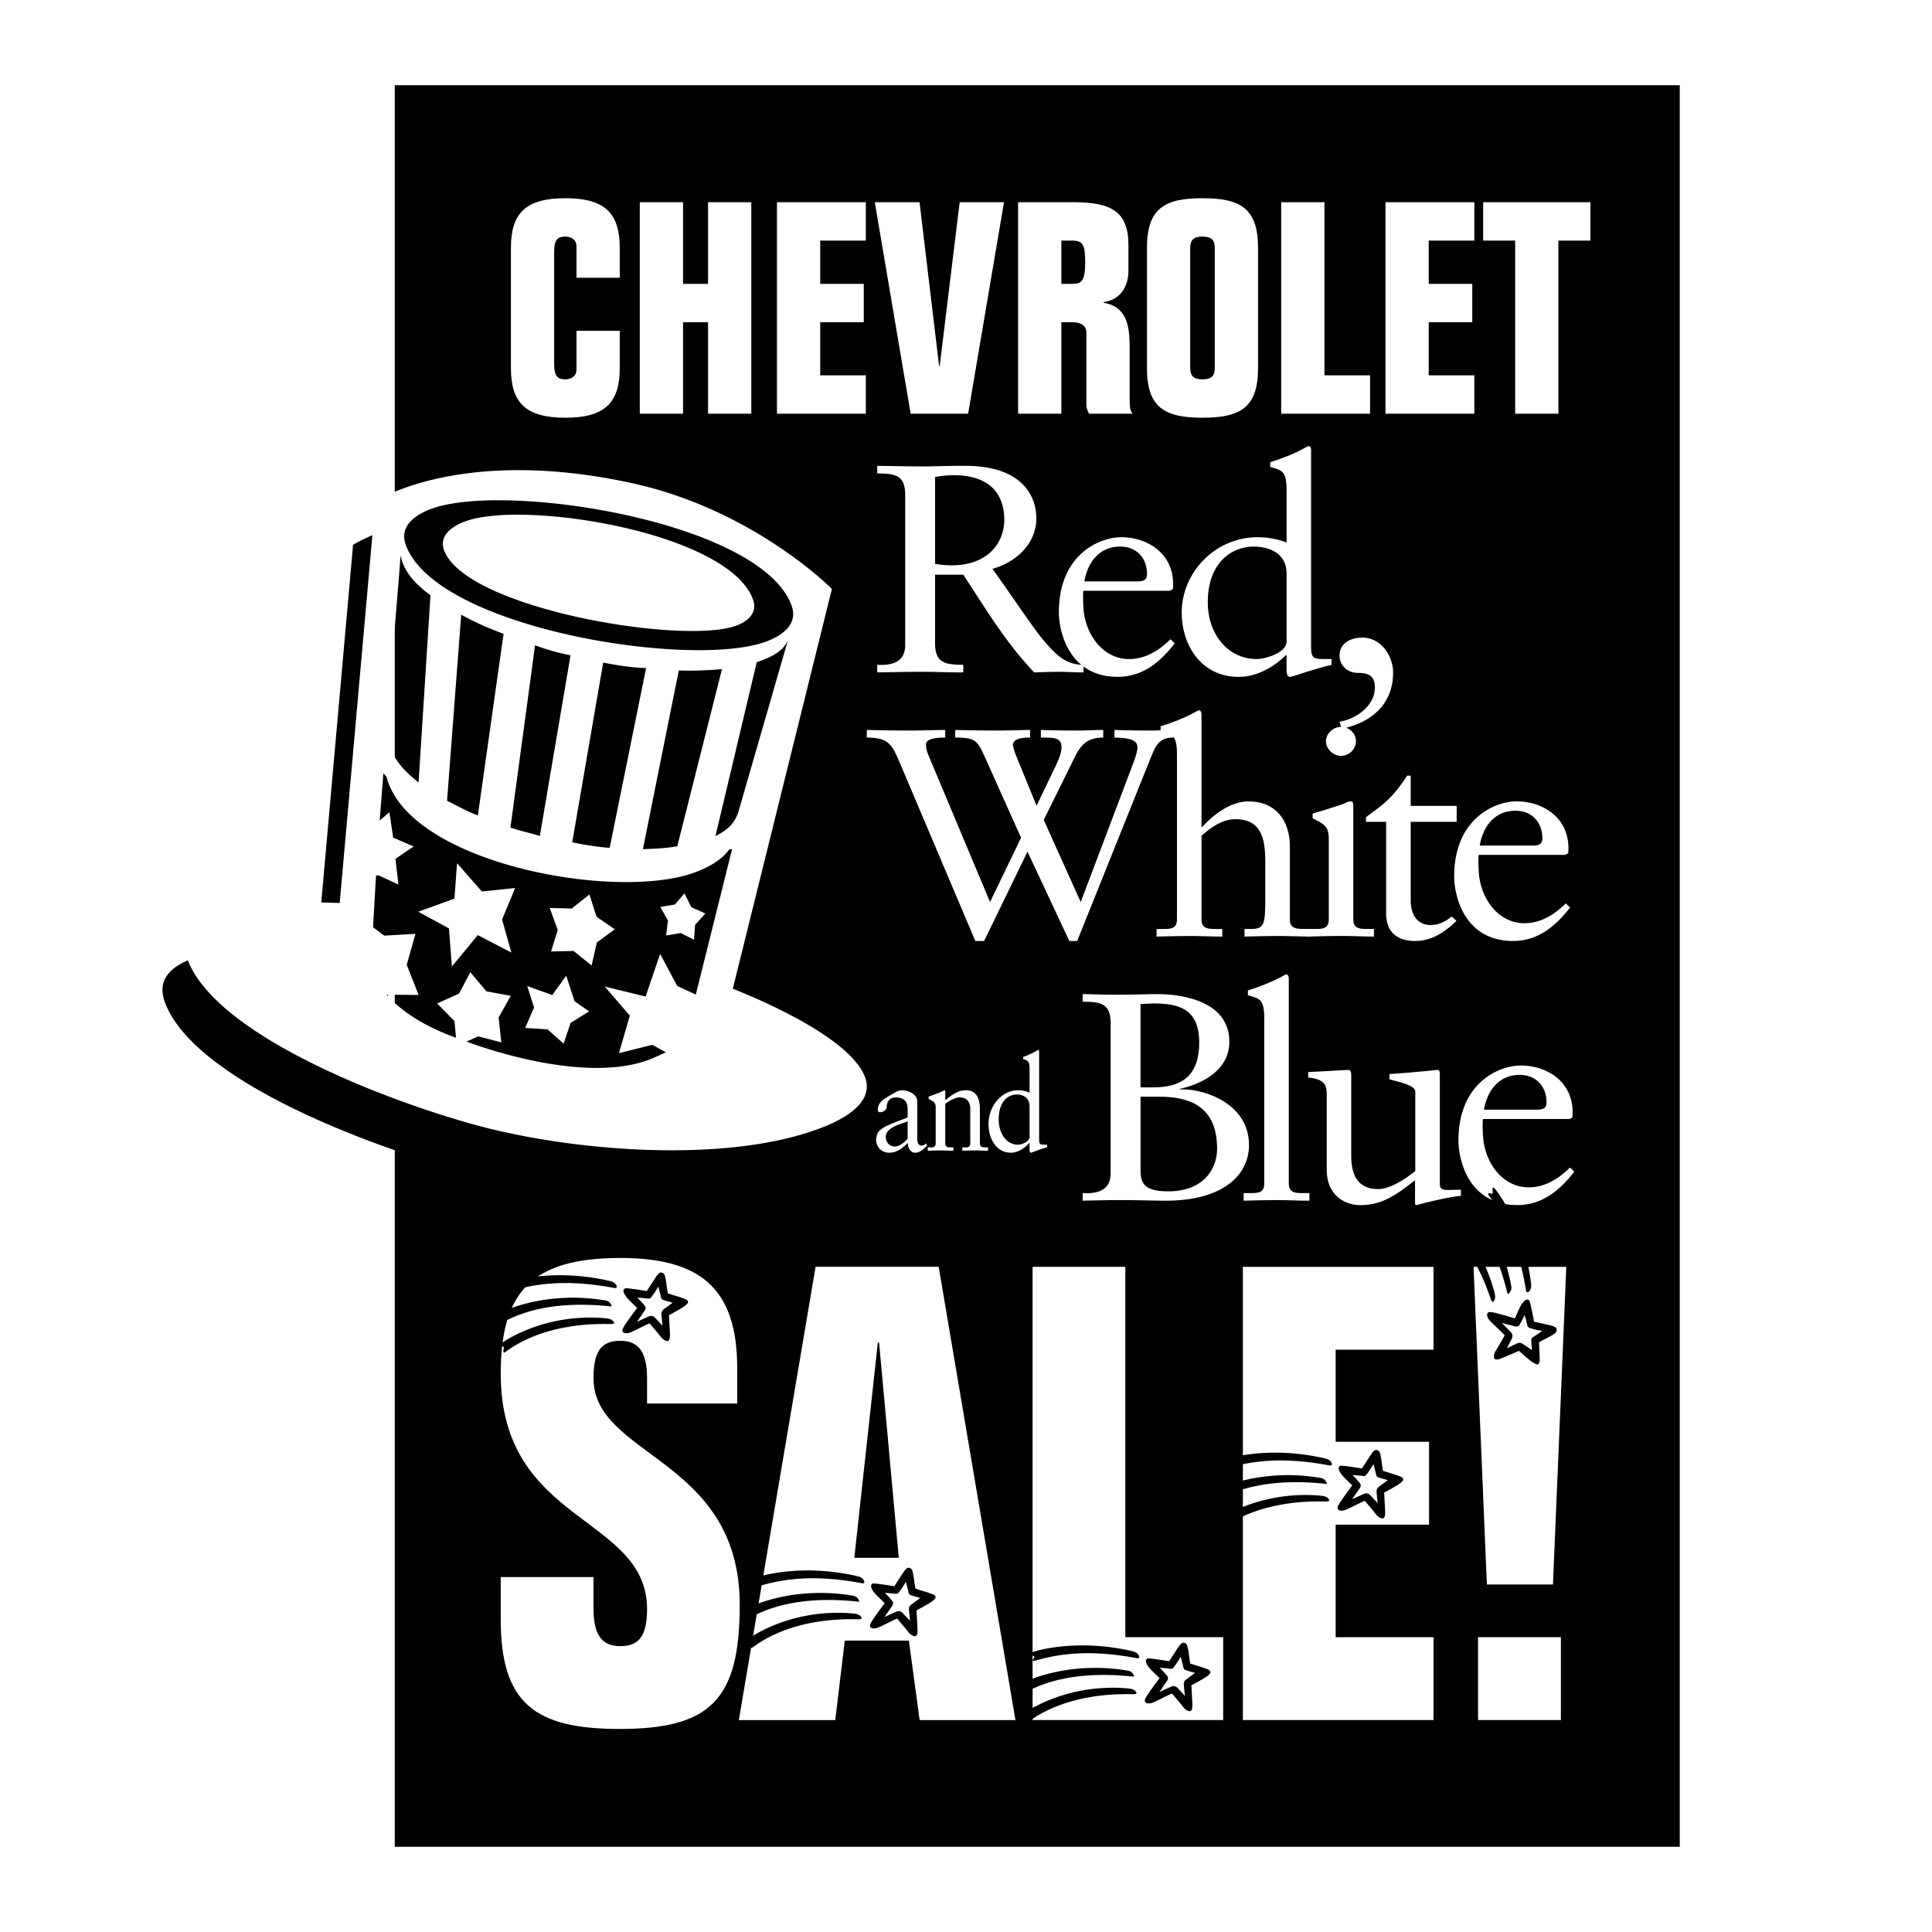
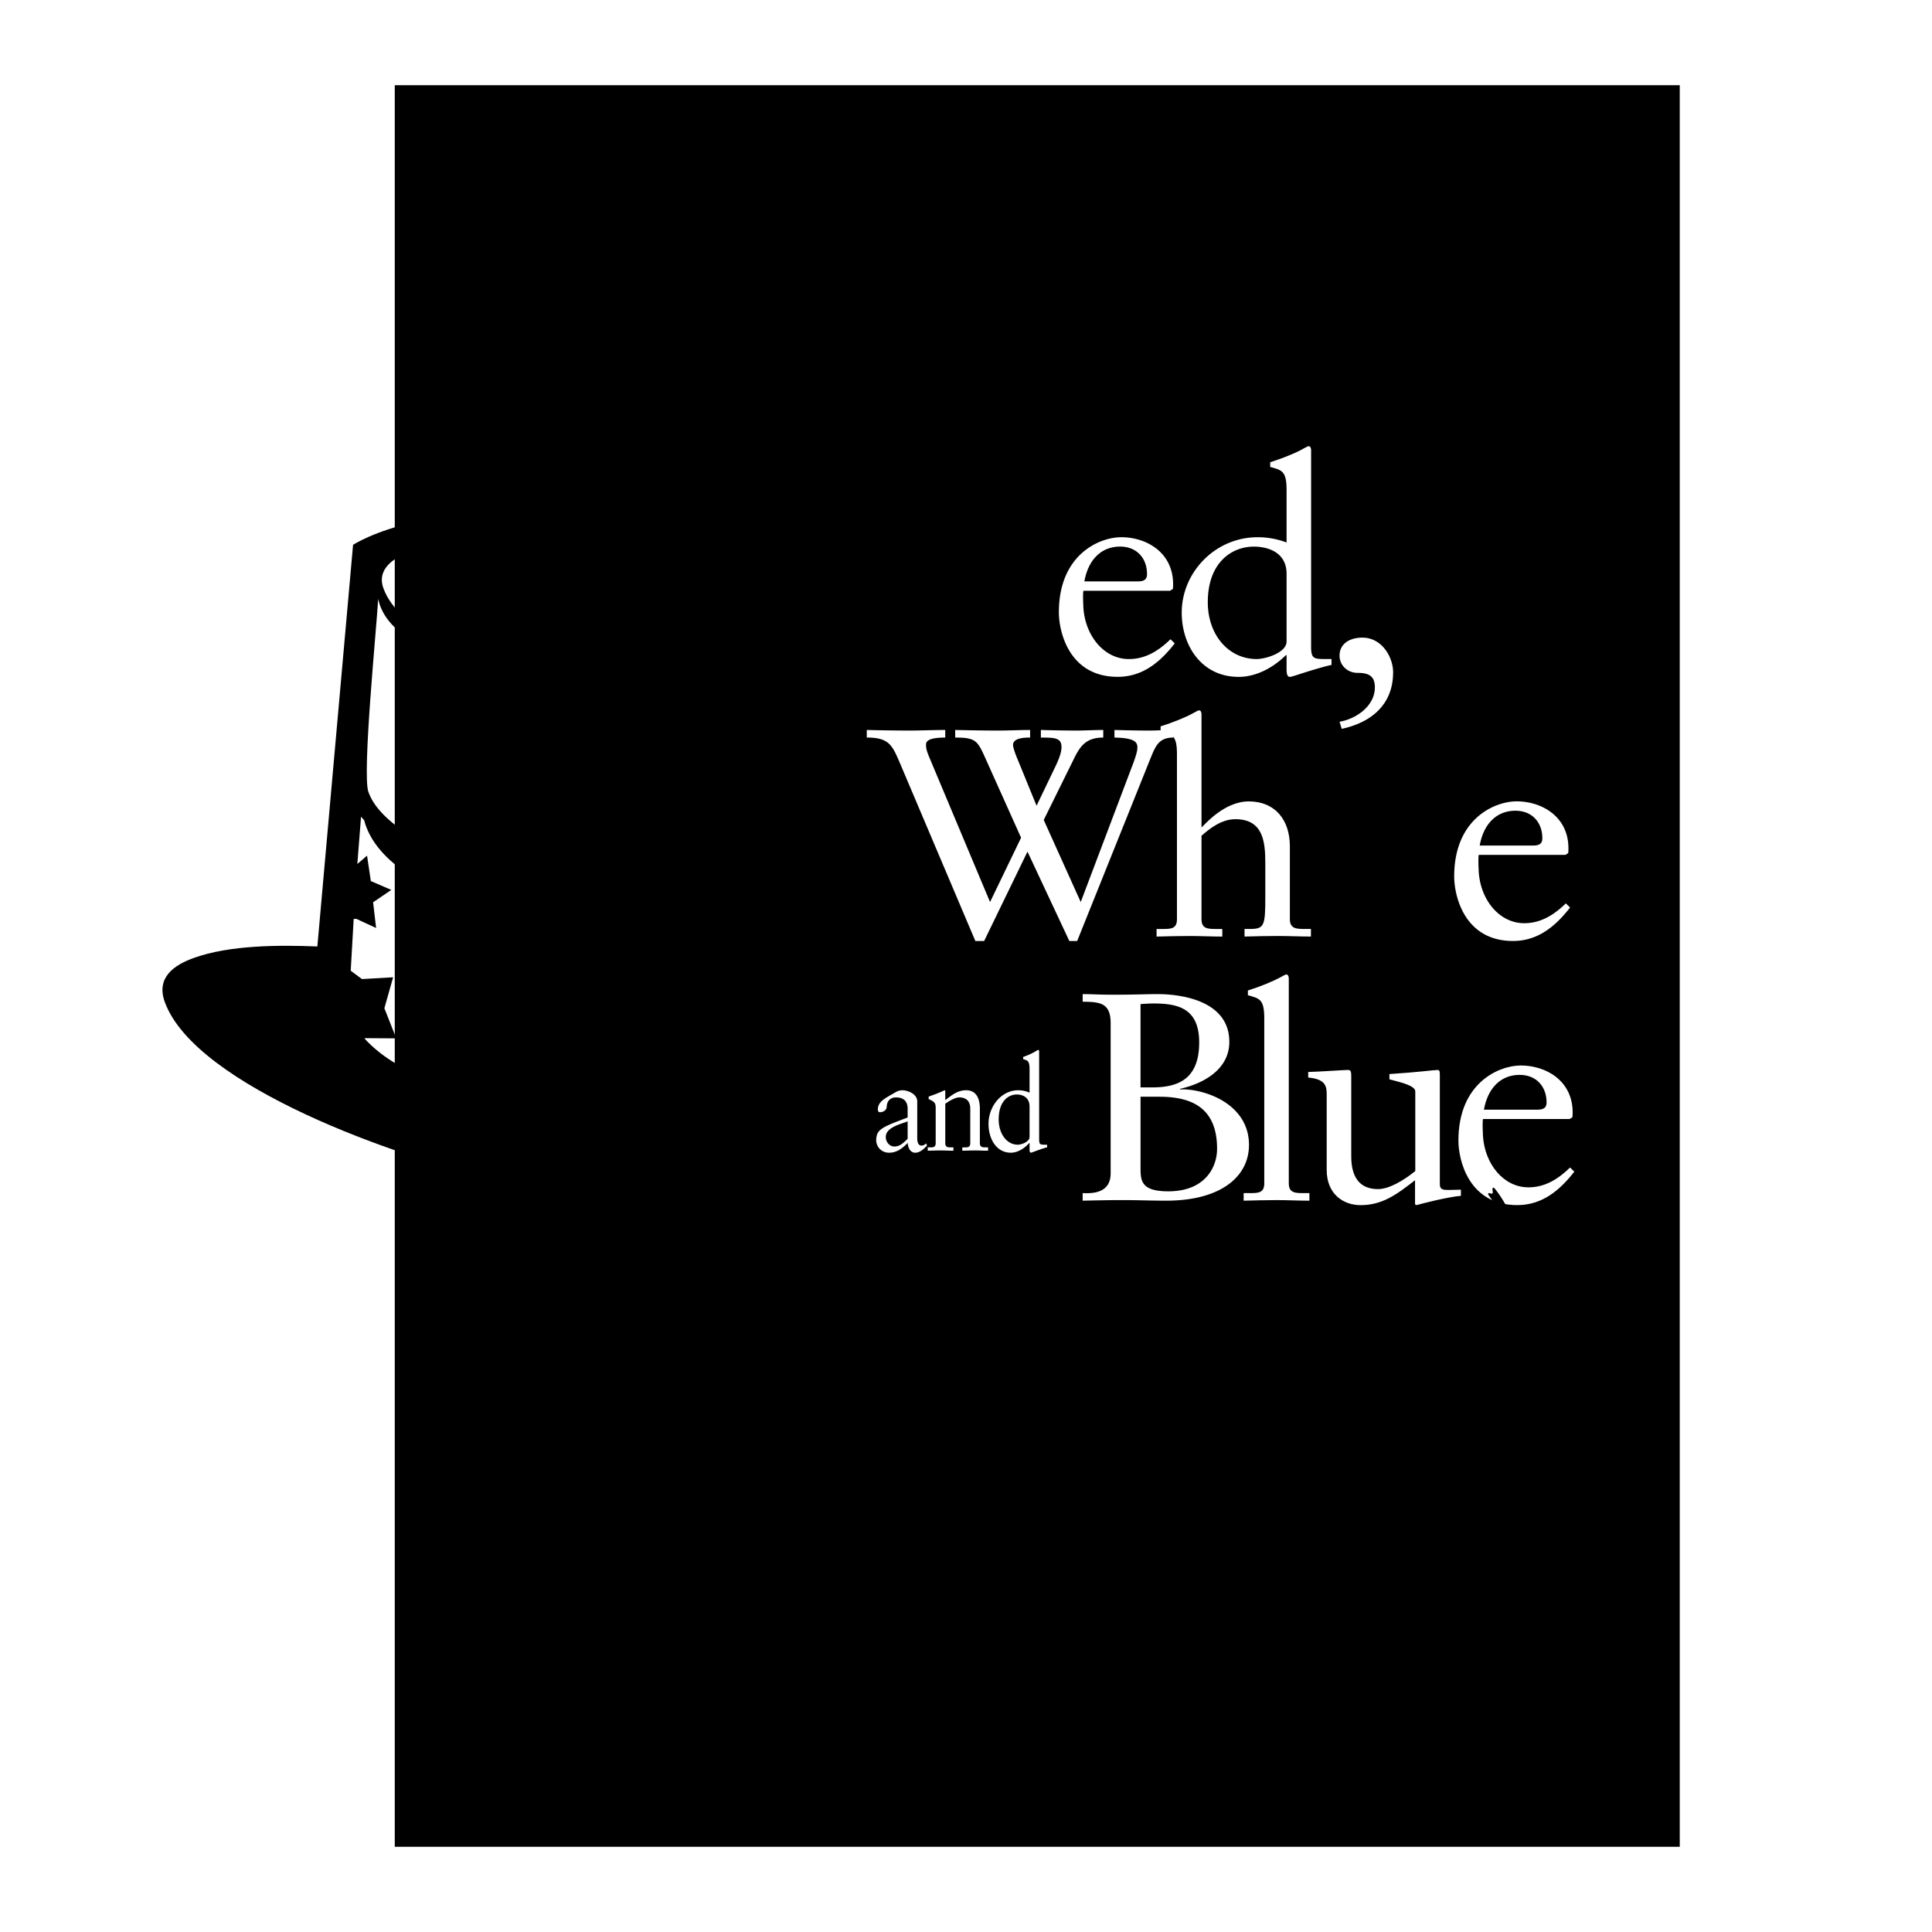
<svg xmlns="http://www.w3.org/2000/svg" width="2500" height="2500" viewBox="0 0 192.756 192.756">
  <g fill-rule="evenodd" clip-rule="evenodd">
    <path fill="#fff" d="M0 0h192.756v192.756H0V0z" />
-     <path d="M42.413 95.042c0-4.925 1.069-9.615 0-14.423-.534-1.603-2.67-6.944-4.273-3.739-1.602 2.671 0 6.944-1.068 10.684-1.068 2.671-1.603 6.41 1.068 7.479 1.602 1.068 4.273 1.068 4.273-.001z" />
    <path d="M76.747 64.747c.706 1.94-1.064 3.061-2.585 3.615-7.451 2.712-32.867-1.313-35.906-9.662-.706-1.94 1.063-3.062 2.585-3.615 7.451-2.711 32.867 1.313 35.906 9.662zm4.024-1.656s-7.905-8.01-20.19-10.605C43.56 48.844 35.225 54.36 35.225 54.36l-3.562 40.07c-3.776-.154-8.765-.152-12.371 1.16-1.922.699-3.741 1.936-2.851 4.381 3.1 8.518 23.93 15.643 31.51 17.277 9.089 2.041 22.578 2.957 31.391-.25 1.923-.701 5.756-2.383 4.743-5.164-1.381-3.795-9.809-7.51-13.201-8.854l9.887-39.889zm-4.392 5.133L71.485 85.19c-.402 1.388-1.191 1.961-2.332 2.568l4.119-17.352c1.121-.409 2.563-.934 3.107-2.182zm-6.576 2.87l-4.458 17.667c-1.103.21-2.267.252-3.432.294l3.583-17.826c1.467.04 2.902-.005 4.307-.135zm-7.571-.11L58.6 88.924c-1.306-.098-2.562-.309-3.738-.549l3.09-17.933c1.367.266 2.815.503 4.28.542zm-21.513-7.259l-1.188 18.673c-1.151-.918-2.252-1.95-2.774-3.384-.645-1.771.822-16.438.973-19.263.374 1.774 1.617 2.945 2.989 3.974zm13.976 5.992l-3.06 18.018c-1.016-.299-2.001-.513-2.937-.841l2.456-18.18c1.158.438 2.364.763 3.541 1.003zm-6.681-2.153l-2.567 18.125c-1.046-.383-2.075-.964-3.072-1.46l1.41-18.563c1.36.746 2.77 1.378 4.229 1.898zm22.794 21.501l-3.616 14.496-1.853-.854-1.708-3.199-1.447 4.252-4.083-.998 2.509 2.908-1.089 3.738 3.328-.83 1.36.746-1.091.494c-5.134 2.346-13.57.354-18.804-1.561l1.172-.521 2.303.594-.268-2.48 1.21-2.16-2.433-.451-1.599-1.902-1.13 2.131-2.182.984 1.729 1.76.152 1.664c-2.506-.904-5.085-2.258-6.906-4.268l.08-.029 3.092.02-1.185-3.006.873-3.088-3.111.178-1.12-.834.296-5.169.271-.003 1.964.909-.298-2.565 1.818-1.235-2.044-.88-.378-2.536-.969.83.37-4.719.313.363c2.238 8.641 22.843 12.41 30.695 9.553 1.281-.466 2.662-1.16 3.508-2.327l.271-.005zm2.09-24.922c-2.425-6.663-22.767-9.956-28.695-7.797-1.202.437-2.681 1.357-2.129 2.875 2.118 5.819 23.777 9.492 29.145 7.539 1.121-.409 2.17-1.268 1.679-2.617zm-4.746 31.332l-1.41-.633-.682-1.375-.957 1.112-1.454.243.762 1.346-.181 1.498 1.454-.242 1.33.662.1-1.469 1.038-1.142zm-9.045 1.574l-1.815-1.25-.718-2.222-1.757 1.404-2.199-.059.798 2.192-.668 2.154 2.249-.055 1.797 1.447.526-2.293 1.787-1.318zm-9.937-4.12l-3.32.349-2.479-2.822-.257 3.531-3.605 1.312 3.053 1.658.297 3.809 2.579-3.135 3.354 1.738-.926-3.291 1.304-3.149zm7.383 12.307l-1.453-1-.841-2.559-1.382 1.936-2.506-.902.688 2.137-.89 2.043 2.23.143 1.606 1.422.699-2.068 1.849-1.152z" />
    <path d="M167.59 184.252V8.504H39.386v175.748H167.59z" />
-     <path d="M50.973 24.727c0-3.479 1.508-4.952 5.43-4.952s5.43 1.473 5.43 4.952v2.984h-4.316v-3.162c0-.621-.527-.946-1.114-.946-.763 0-1.114.325-1.114 1.478V36.37c0 1.152.352 1.478 1.114 1.478.586 0 1.114-.325 1.114-.946v-3.901h4.316v3.724c0 3.479-1.508 4.951-5.43 4.951s-5.43-1.472-5.43-4.951V24.727zM63.832 20.176h4.315v8.146h2.496v-8.146h4.315v21.1h-4.315V32.15h-2.496v9.126h-4.315v-21.1zM77.517 20.176h8.868v3.828h-4.552v4.318h4.345v3.828h-4.345v5.298h4.552v3.828h-8.868v-21.1zM100.168 20.176L96.59 41.274h-5.734L87.28 20.176h4.463l1.951 16.339h.059l1.994-16.339h4.421zM105.893 24.004h1.1c1.039 0 1.277.414 1.277 2.159 0 1.863-.357 2.159-1.277 2.159h-1.1v-4.318zm0 17.272V32.15h1.1c.891 0 1.396.356 1.396 1.067v7.199c0 .237.088.533.266.859H113c-.297-.326-.297-.682-.297-2.311v-4.592c0-2.693-.828-3.871-2.602-4.166v-.059c1.951-.294 2.484-1.885 2.484-3.157v-2.514c0-3.359-1.686-4.301-5.475-4.301h-5.535v21.1h4.318v.001zM118.748 24.756c0-.828.352-1.153 1.227-1.153s1.225.325 1.225 1.153v11.939c0 .827-.35 1.152-1.225 1.152s-1.227-.325-1.227-1.152V24.756zm-4.314 11.969c0 3.95 1.773 4.951 5.541 4.951s5.541-1.001 5.541-4.951V24.727c0-3.951-1.773-4.952-5.541-4.952s-5.541 1.001-5.541 4.952v11.998zM127.824 41.276v-21.1h4.315v17.272h4.552v3.828h-8.867zM138.229 20.176h8.867v3.828h-4.553v4.318h4.346v3.828h-4.346v5.298h4.553v3.828h-8.867v-21.1zM151.168 24.004h-3.193v-3.828h10.701v3.828h-3.194v17.272h-4.314V24.004zM64.557 140.027V137.5c0-2.592-.827-3.729-2.672-3.729-1.909 0-2.672 1.074-2.672 3.729 0 7.9 14.59 7.9 14.59 22.627 0 9.447-2.914 12.371-11.981 12.371-8.44 0-11.863-2.541-11.863-10.918v-4.234h9.255v3.16c0 2.592.827 3.73 2.672 3.73 1.909 0 2.672-1.076 2.672-3.73-.064-9.354-14.599-8.406-14.599-23.449 0-8.117 3.042-11.549 11.927-11.549 7.865 0 11.664 2.924 11.664 10.98v3.539h-8.993zM87.581 133.957h.126l1.965 21.465h-4.437l2.346-21.465zm-4.247 37.66l.95-7.932h6.393l1.076 7.932h9.56l-7.661-45.229h-12.28l-7.659 45.229h9.621zM103.021 171.609v-45.22h9.254v36.957h9.762v8.263h-19.016zM124.002 126.398h19.018v8.262h-9.762v9.188h9.318v8.263h-9.318v11.235h9.762v8.263h-19.018v-45.211zM154.939 158.084h-6.594l-1.33-31.695h9.254l-1.33 31.695zm.791 5.262v8.264h-8.264v-8.264h8.264z" fill="#fff" />
    <path d="M65.915 129.275c.028.238.094.33.228.412.318.102.641.193.972.281l-.87.645c-.181.117-.242.262-.259.473.032.383.068.768.113 1.174l-.71-.758a.57.57 0 0 0-.569-.197c-.415.172-.838.373-1.273.578l.741-1.08c.14-.178.153-.336.067-.496-.233-.285-.491-.57-.769-.85l.951.084c.21.045.325.029.451-.131.261-.336.48-.688.694-1.047l.233.912zm-5.067-1.472c-4.915-1.137-8.828-.307-10.109.145-.301.1-.196.225.023.275.308.07.395.088.235.312-.157.193-.085.285.172.211 2.463-.709 5.447-1.094 9.92-.281.363.076.42.062.444-.07.024-.124-.136-.471-.685-.592zm-.083 2.521c.216.047.312.016.237-.109-.118-.213-.222-.43-.716-.486-5.653-.932-9.883.947-10.371 1.271-.105.07-.059.184.117.229.318.064.413.086.25.355-.122.197-.023.254.209.176 1.444-.731 4.543-2.022 10.274-1.436zm5.301-3.34c-.16-.055-.259-.037-.484.23-.236.305-.769 1.17-1.057 1.594a37.45 37.45 0 0 0-1.887-.273c-.25-.027-.343.012-.405.123-.079.191.035.402.166.605.166.285.64.713 1.17 1.229-.839 1.123-1.148 1.574-1.291 1.811-.125.209-.215.377-.165.541.04.094.236.266.755.105.45-.182 1.499-.746 1.943-.918.89 1.045 1.063 1.275 1.177 1.42.217.242.463.342.594.342.213 0 .281-.324.259-.738-.022-.492-.062-1.152-.097-1.842.831-.445 1.333-.736 1.555-.902.257-.205.384-.326.337-.482-.068-.119-.153-.189-.489-.303-.538-.193-1.12-.348-1.519-.49-.142-.848-.147-1.123-.226-1.463-.051-.247-.085-.52-.336-.589zm-5.193 5.118c.352 0 .435-.059.38-.18-.106-.197-.302-.355-.854-.402-6.098-.531-10.164 2.326-10.438 2.545-.189.107-.179.229.067.256.196.023.278.035.223.258-.067.297-.032.465.153.32.654-.452 3.845-2.958 10.469-2.797z" />
-     <path d="M78.975 60.413c.706 1.939-1.063 3.061-2.585 3.615-7.451 2.712-32.867-1.312-35.906-9.661-.706-1.94 1.063-3.062 2.586-3.615 7.45-2.712 32.867 1.312 35.905 9.661zM83 58.757s-7.905-8.01-20.191-10.606c-17.021-3.642-25.356 1.875-25.356 1.875l-3.562 40.07c-3.775-.154-8.765-.152-12.37 1.159-1.923.7-3.742 1.935-2.852 4.381 3.1 8.518 23.93 15.643 31.51 17.278 9.089 2.041 22.578 2.957 31.391-.25 1.922-.701 5.756-2.383 4.744-5.166-1.381-3.795-9.81-7.508-13.202-8.852L83 58.757zm-4.393 5.132l-4.895 16.966c-.402 1.388-1.191 1.961-2.332 2.568l4.12-17.352c1.122-.408 2.563-.933 3.107-2.182zm-6.576 2.871l-4.458 17.667c-1.103.21-2.267.252-3.431.294l3.583-17.826a36.244 36.244 0 0 0 4.306-.135zm-7.57-.109L60.828 84.59c-1.306-.098-2.562-.309-3.738-.549l3.09-17.934c1.367.267 2.815.504 4.281.544zm-21.513-7.26L41.76 78.064c-1.15-.918-2.252-1.95-2.773-3.384-.645-1.771.822-16.438.973-19.263.373 1.774 1.615 2.945 2.988 3.974zm13.974 5.992L53.863 83.4c-1.016-.299-2.001-.513-2.937-.841l2.457-18.18c1.157.439 2.364.764 3.539 1.004zm-6.68-2.153l-2.567 18.125c-1.046-.384-2.074-.964-3.072-1.46l1.41-18.563a29.124 29.124 0 0 0 4.229 1.898zm22.795 21.5l-3.616 14.496-1.853-.854-1.708-3.199-1.447 4.252-4.083-.998 2.509 2.906-1.089 3.74 3.327-.83 1.36.746-1.091.494c-5.134 2.346-13.57.354-18.804-1.561l1.171-.523 2.303.596-.268-2.482 1.21-2.158-2.432-.451-1.599-1.902-1.13 2.131-2.182.984 1.729 1.76.152 1.662c-2.506-.902-5.085-2.256-6.906-4.266l.081-.029 3.092.02-1.185-3.006.872-3.087-3.111.177-1.12-.834.296-5.169.271-.003 1.964.909-.298-2.565 1.819-1.235-2.044-.879-.379-2.536-.968.83.37-4.719.313.363c2.237 8.641 22.844 12.41 30.695 9.553 1.282-.467 2.663-1.16 3.508-2.327l.271-.006zm2.089-24.922c-2.424-6.662-22.766-9.955-28.695-7.797-1.202.438-2.681 1.358-2.129 2.876 2.118 5.819 23.777 9.492 29.145 7.539 1.121-.409 2.17-1.268 1.679-2.618zM70.38 91.141l-1.41-.633-.682-1.375-.956 1.112-1.454.243.762 1.346-.181 1.498 1.454-.243 1.33.662.1-1.469 1.037-1.141zm-9.045 1.573l-1.815-1.25-.718-2.222-1.757 1.404-2.199-.059.798 2.192-.668 2.153 2.249-.055 1.797 1.448.526-2.293 1.787-1.318zm-9.937-4.119l-3.321.349-2.479-2.823-.257 3.532-3.605 1.312 3.053 1.658.297 3.807 2.579-3.135 3.355 1.74-.926-3.292 1.304-3.148zm7.383 12.307l-1.453-1-.84-2.559-1.383 1.936-2.505-.902.687 2.137-.89 2.043 2.23.143 1.606 1.422.698-2.068 1.85-1.152zM100.197 51.877c0 2.13-1.488 4.526-5.272 4.526a9.63 9.63 0 0 1-1.631-.148v-8.667c.567-.089 1.087-.177 1.844-.177 3.641 0 5.059 1.893 5.059 4.466zm7.903 15.21v-.757c-1.584 0-2.506-.799-3.475-1.864-1.324-1.419-2.793-3.786-5.609-7.713 2.414-.676 4.379-2.54 4.379-5.054 0-2.101-1.303-5.224-7.098-5.224-1.986 0-3.05.058-4.13.058-1.479 0-2.967-.029-4.646-.058v.757c1.632.03 2.791.059 2.791 2.13v14.985c0 1.686-1.253 2.069-2.791 1.982v.757c1.537-.029 2.979-.059 4.434-.059 1.339 0 2.663.059 4.152.059v-.757c-1.631-.03-2.813-.06-2.813-2.13v-6.862h2.813c2.199 3.343 4.256 6.803 7.074 9.749.852-.029 1.75-.059 2.602-.059.779.002 1.537.06 2.317.06z" fill="#fff" />
    <path d="M114.438 57.264c0 .356-.096.742-.879.742h-5.371c.381-2.137 1.664-3.473 3.564-3.473 1.711.001 2.686 1.217 2.686 2.731zm2.767 6.927l-.424-.413c-1.125 1.091-2.439 1.977-4.15 1.977-2.471 0-4.348-2.301-4.539-5.104-.047-1.003-.047-1.445 0-1.711h8.643l.281-.175c.025-.176.025-.351.025-.526-.025-3.142-2.676-4.641-5.17-4.641-2.162 0-6.227 1.707-6.227 7.495 0 1.888.988 6.435 5.869 6.435 2.544.001 4.284-1.536 5.692-3.337zM128.361 64.01c0 1.092-2.061 1.742-2.982 1.742-2.816 0-4.877-2.42-4.877-5.667 0-3.985 2.414-5.55 4.592-5.55 1.35 0 3.268.532 3.268 2.716v6.759h-.001zm4.483 2.343v-.601h-.521c-1.205 0-1.514 0-1.514-1.21v-19.61c0-.236-.07-.414-.258-.414-.07 0-.33.148-.66.325-.635.355-1.932.888-3.162 1.272v.473c1.158.326 1.633.385 1.633 2.308v5.229a8.095 8.095 0 0 0-2.889-.526c-4.26 0-7.572 3.532-7.572 7.518 0 3.306 1.992 6.415 5.68 6.415 1.893 0 3.598-1.06 4.709-2.165h.072v1.375c0 .355.023.789.33.789.188 0 .988-.29 1.93-.579.898-.271 1.725-.511 2.174-.601h.048v.002zM133.861 72.718l-.213-.709c1.703-.295 3.523-1.596 3.523-3.429 0-1.123-.592-1.448-1.727-1.448-1.018 0-1.797-.768-1.797-1.714 0-1.241 1.088-1.803 2.27-1.803 1.963 0 3.074 1.95 3.074 3.458.001 3.369-2.364 5.054-5.13 5.645zM114.799 75.626l-7.33 18.259h-.781l-4.176-8.916-4.326 8.916h-.875l-7.615-17.963c-.709-1.626-1.064-2.336-3.216-2.336v-.756c1.348.029 2.837.058 4.209.058 1.159 0 2.459-.058 3.618-.058v.757c-1.419 0-1.916.267-1.916.68 0 .296 0 .532.355 1.36l6.031 14.369 3.096-6.416-3.664-8.16c-.709-1.566-.969-1.833-2.909-1.833v-.757c1.442.029 2.862.058 4.256.058 1.064 0 2.199-.058 3.217-.058v.757c-.568 0-1.703.03-1.703.739 0 .237.213.828.33 1.124l2.018 4.938 1.945-4.051c.355-.769.543-1.33.543-1.803 0-.946-.732-.946-2.059-.946v-.758c1.137.029 2.391.058 3.551.058.828 0 1.799-.058 2.674-.058v.757c-1.609 0-2.225.739-2.816 1.893l-3.123 6.327 3.691 8.19 5.111-13.512c.52-1.33.543-1.715.543-1.921 0-.532-.307-.946-2.289-.976v-.758c1.133.029 2.289.058 3.422.058.777 0 1.674-.058 2.453-.058v.757c-1.439-.001-1.769.828-2.265 2.039z" fill="#fff" />
    <path d="M127.465 93.382c-1.107 0-2.191.029-3.299.058v-.757h.541c1.439 0 1.533-.325 1.533-3.218v-3.336c0-2.155-.213-4.399-2.994-4.399-1.438 0-2.664 1.034-3.371 1.654v8.327c0 .974.66.974 1.531.974h.543v.757c-1.061 0-2.146-.058-3.252-.058-1.082 0-2.193.029-3.305.058v-.757h.543c.875 0 1.49 0 1.49-.974V75.25c0-1.923-.473-1.982-1.631-2.308v-.473c1.229-.385 2.525-.917 3.162-1.272.328-.178.588-.326.658-.326.188 0 .26.177.26.414v11.271c.283-.236 2.238-2.601 4.715-2.601 2.662 0 4.1 1.892 4.1 4.46v7.293c0 .974.686.974 1.535.974h.568v.757c-1.087.001-2.151-.057-3.327-.057z" fill="#fff" />
-     <path d="M133.797 75.412c-.801 0-1.508-.708-1.508-1.477 0-.738.73-1.417 1.508-1.417.775 0 1.484.62 1.484 1.417s-.662 1.477-1.484 1.477zm.047 17.97c-1.107 0-2.193.029-3.328.058v-.757h.566c.875 0 1.49 0 1.49-.974v-8.001c0-1.299-.473-1.476-1.607-2.067v-.472c1.441-.414 3.16-.974 3.279-1.063a1.11 1.11 0 0 1 .564-.147c.141 0 .211.177.211.413V91.71c0 .974.662.974 1.537.974h.521v.757c-1.04-.001-2.128-.059-3.233-.059zM140.746 81.997v7.813c0 1.946 1.111 2.476 1.939 2.476.826 0 1.441-.265 2.152-.854l.473.442c-1.088 1.062-2.436 2.009-4.092 2.009-1.957 0-2.922-1.005-2.922-2.746v-9.14h-2.01v-.473c1.584-1.183 2.553-1.744 4.105-4.139h.354v3.016h4.588v1.596h-4.587z" fill="#fff" />
    <path d="M153.879 83.617c0 .356-.094.742-.879.742h-5.369c.379-2.137 1.662-3.472 3.562-3.472 1.711 0 2.686 1.217 2.686 2.73zm2.769 6.927l-.424-.413c-1.127 1.092-2.439 1.977-4.15 1.977-2.473 0-4.35-2.301-4.539-5.104-.047-1.003-.047-1.446 0-1.711h8.643l.281-.175c.023-.176.023-.351.023-.526-.023-3.142-2.674-4.641-5.17-4.641-2.162 0-6.227 1.707-6.227 7.496 0 1.888.988 6.434 5.871 6.434 2.544.001 4.282-1.536 5.692-3.337zM90.556 113.621c-.399.383-.761.766-1.327.766-.474 0-.854-.436-.854-.951 0-.99 1.569-1.293 2.181-1.559v1.744zm1.935.674l-.101-.225a.576.576 0 0 1-.443.225c-.268 0-.434-.213-.434-.754v-3.656c0-.727-.92-1.109-1.468-1.109-.454 0-.659.186-1.086.422-.842.475-1.376.805-1.376 1.506 0 .092.037.264.212.264.285 0 .673-.186.673-.555.027-.594.39-.924.918-.924.771 0 1.169.396 1.169 1.135v.871c-2.604.979-3.092 1.176-3.138 2.232 0 .699.524 1.279 1.291 1.279.752 0 1.291-.408 1.856-.977.028.477.249.977.746.977.48 0 .849-.369 1.181-.711zM97.311 114.781c-.433 0-.867.014-1.301.027v-.334h.222c.333 0 .572 0 .572-.438v-3.426c0-.754-.415-1.123-1.099-1.123-.388 0-.997.344-1.394.635v3.914c0 .438.258.438.6.438h.213v.334c-.416 0-.84-.027-1.273-.027-.423 0-.856.014-1.29.027v-.334h.212c.341 0 .581 0 .581-.438v-3.504c0-.49-.129-.623-.701-.873v-.252c.517-.184 1.014-.355 1.584-.633.037 0 .074.027.074.133v.857c.683-.541 1.274-.99 2.077-.99 1.014 0 1.374.818 1.374 1.85v3.412c0 .438.268.438.6.438h.221v.334c-.425.001-.841-.027-1.272-.027zM102.719 113.43c0 .486-.807.777-1.168.777-1.105 0-1.912-1.082-1.912-2.531 0-1.779.947-2.479 1.801-2.479.527 0 1.279.238 1.279 1.213v3.02zm1.752 1.045v-.268h-.203c-.471 0-.592 0-.592-.541v-8.734c0-.105-.027-.184-.1-.184-.029 0-.129.064-.258.143-.25.158-.756.395-1.238.564v.211c.453.145.639.17.639 1.023v2.324a2.81 2.81 0 0 0-1.131-.238c-1.67 0-2.963 1.582-2.963 3.361 0 1.477.775 2.869 2.221 2.869.742 0 1.41-.479 1.846-.971h.027v.613c0 .16.01.357.129.357.074 0 .387-.131.756-.264.35-.121.672-.227.848-.268h.019v.003zM119.643 104.008c0 3.713-2.18 4.48-4.666 4.48h-1.186v-8.312c.475-.029.9-.059 1.303-.059 2.465 0 4.549.5 4.549 3.891zm4.968 10.221c0-4.184-4.592-5.652-6.887-5.535v-.059c2.365-.529 4.926-1.945 4.926-4.686 0-4.154-4.879-4.766-7.154-4.766-1.113 0-2.246.057-3.982.057h-.941c-.828 0-1.703-.057-2.555-.057v.756c1.633.029 2.791.059 2.791 2.123v14.986c0 1.691-1.254 2.074-2.791 1.988v.756c1.324-.029 2.672-.059 4.012-.059 1.434 0 2.875.059 4.32.059 5.431.001 8.261-2.388 8.261-5.563zm-3.183.386c0 1.84-1.197 4.244-4.865 4.244-2.771 0-2.771-1.1-2.771-2.434v-7.004h1.848c3.055.001 5.788.95 5.788 5.194z" fill="#fff" />
    <path d="M127.408 119.734c-1.107 0-2.195.029-3.33.059v-.756h.568c.875 0 1.49 0 1.49-.977V101.6c0-1.922-.475-1.98-1.633-2.307v-.473c1.23-.385 2.504-.916 3.162-1.271.33-.176.564-.324.66-.324.188 0 .258.178.258.414v20.422c0 .977.662.977 1.537.977h.52v.756c-1.038-.001-2.126-.06-3.232-.06zM141.32 120.238l-.141-.086v-2.402c-1.846 1.439-3.266 2.488-5.443 2.488-1.652 0-3.371-1.049-3.371-3.521v-7.557c0-.768-.117-1.506-1.844-1.652v-.555c1.111-.027 3.562-.203 3.963-.203.33 0 .33.203.33.846v7.615c0 .887 0 3.426 2.674 3.426 1.041 0 2.438-.768 3.715-1.801v-7.941c0-.59-1.467-.914-2.58-1.211v-.525c2.768-.176 4.486-.408 4.793-.408.236 0 .236.203.236.523v10.891c0 .529.354.559.873.559.355 0 .828-.029 1.23-.029v.611c-1.323.12-3.847.758-4.435.932zM154.301 109.971c0 .355-.094.742-.879.742h-5.371c.381-2.137 1.664-3.473 3.564-3.473 1.711 0 2.686 1.217 2.686 2.731zm2.769 6.927l-.424-.414c-1.127 1.092-2.439 1.977-4.15 1.977-2.473 0-4.35-2.301-4.539-5.104-.047-1.002-.047-1.445 0-1.711h8.643l.281-.174c.023-.176.023-.352.023-.527-.023-3.141-2.674-4.641-5.17-4.641-2.162 0-6.227 1.707-6.227 7.496 0 1.889.988 6.434 5.871 6.434 2.544 0 4.284-1.537 5.692-3.336z" fill="#fff" />
    <path d="M90.613 158.729c.028.238.094.332.227.414.319.1.64.193.972.281l-.87.645c-.181.117-.242.262-.258.471.032.383.068.768.112 1.176l-.71-.758a.567.567 0 0 0-.569-.197c-.415.172-.838.373-1.274.578l.742-1.08c.14-.178.152-.336.067-.498a12.36 12.36 0 0 0-.769-.848l.951.082c.21.047.325.029.451-.129.261-.338.481-.688.694-1.049l.234.912zm-5.067-1.471c-4.915-1.137-8.828-.307-10.109.143-.302.102-.196.225.023.277.308.07.395.088.235.311-.157.195-.085.285.172.213 2.463-.709 5.447-1.096 9.92-.281.363.074.42.062.444-.07.024-.124-.136-.474-.685-.593zm-.083 2.521c.216.045.312.016.237-.109-.118-.215-.222-.43-.715-.486-5.653-.932-9.883.945-10.371 1.271-.106.068-.059.184.116.227.319.064.413.088.25.355-.122.199-.023.254.208.178 1.445-.733 4.543-2.022 10.275-1.436zm5.301-3.34c-.159-.055-.258-.039-.484.23-.237.305-.77 1.168-1.057 1.594a34.915 34.915 0 0 0-1.887-.273c-.25-.027-.342.012-.404.121-.079.193.034.404.166.607.166.283.64.713 1.17 1.229-.839 1.123-1.148 1.574-1.29 1.811-.125.207-.216.375-.165.539.04.096.236.268.755.105.45-.18 1.498-.744 1.942-.916.89 1.043 1.064 1.273 1.178 1.42.217.242.463.342.594.342.213 0 .281-.324.259-.738-.022-.492-.062-1.152-.097-1.844.831-.445 1.333-.736 1.555-.9.257-.205.384-.326.337-.482-.068-.121-.153-.189-.489-.303-.538-.193-1.121-.348-1.519-.49-.142-.848-.147-1.123-.226-1.463-.053-.249-.087-.52-.338-.589zm-5.193 5.116c.352 0 .435-.057.38-.18-.106-.195-.302-.355-.854-.4-6.098-.531-10.163 2.326-10.439 2.545-.189.107-.179.229.067.254.196.023.279.035.223.26-.067.295-.032.465.153.32.655-.454 3.846-2.958 10.47-2.799zM118.035 166.207c.027.238.094.332.227.414.318.1.641.193.971.281l-.869.645c-.18.117-.242.262-.258.471.031.383.066.768.111 1.176l-.709-.758a.566.566 0 0 0-.568-.197c-.416.172-.84.373-1.275.578l.742-1.08c.141-.178.152-.336.068-.498a12.645 12.645 0 0 0-.77-.848l.951.082c.209.047.324.029.449-.129.262-.338.48-.689.695-1.049l.235.912zm-5.066-1.471c-4.916-1.137-8.828-.307-10.109.145-.303.1-.197.223.023.275.307.07.393.088.234.312-.156.193-.086.285.172.211 2.463-.709 5.447-1.096 9.92-.281.363.074.42.062.445-.07.024-.123-.136-.473-.685-.592zm-.084 2.52c.217.047.312.018.236-.107-.117-.215-.221-.43-.715-.486-5.652-.932-9.883.945-10.371 1.271-.105.068-.059.184.117.227.318.064.412.088.25.355-.123.199-.025.254.207.178 1.446-.731 4.543-2.022 10.276-1.438zm5.301-3.338c-.158-.055-.258-.039-.484.23-.236.305-.77 1.168-1.057 1.594a34.77 34.77 0 0 0-1.887-.273c-.25-.027-.342.012-.404.121-.08.193.035.404.166.607.164.283.639.713 1.17 1.229-.84 1.123-1.148 1.574-1.291 1.811-.125.207-.215.375-.164.539.039.096.236.268.756.105.449-.18 1.498-.744 1.941-.916.891 1.043 1.064 1.273 1.178 1.42.217.242.463.342.594.342.215 0 .281-.324.26-.738-.021-.492-.062-1.152-.096-1.844.83-.445 1.332-.736 1.555-.9.256-.205.383-.326.336-.482-.068-.119-.152-.189-.488-.303-.539-.193-1.121-.348-1.52-.49-.141-.848-.146-1.123-.227-1.463-.053-.247-.086-.521-.338-.589zm-5.194 5.115c.352 0 .436-.057.381-.18-.107-.195-.303-.355-.855-.4-6.098-.531-10.164 2.326-10.439 2.545-.188.107-.178.229.068.254.195.023.277.035.223.26-.066.295-.031.465.152.32.656-.453 3.847-2.957 10.47-2.799zM137.266 146.977c.027.238.094.332.227.414.318.1.641.193.971.281l-.869.645c-.18.117-.242.262-.258.471.031.383.068.768.111 1.176l-.709-.76a.57.57 0 0 0-.568-.197c-.416.174-.84.373-1.275.58l.742-1.08c.141-.18.152-.336.068-.498a12.645 12.645 0 0 0-.77-.848l.951.082c.209.047.324.029.451-.129.26-.338.48-.689.693-1.049l.235.912zm-5.067-1.471c-4.916-1.137-8.828-.307-10.109.143-.303.102-.197.225.023.277.307.07.393.088.234.312-.156.193-.086.283.172.211 2.463-.709 5.447-1.096 9.92-.281.363.074.42.062.445-.07.024-.123-.136-.473-.685-.592zm-.084 2.519c.217.047.312.018.236-.107-.117-.215-.221-.43-.715-.486-5.652-.932-9.883.945-10.371 1.271-.105.068-.059.184.117.227.318.064.412.088.25.355-.123.199-.023.254.207.178 1.446-.733 4.544-2.022 10.276-1.438zm5.301-3.337c-.158-.055-.258-.039-.484.23-.236.305-.77 1.168-1.057 1.594a34.77 34.77 0 0 0-1.887-.273c-.25-.027-.342.012-.404.121-.08.193.035.404.166.607.166.283.639.713 1.17 1.229-.84 1.123-1.148 1.574-1.291 1.811-.125.207-.215.375-.164.539.039.096.236.268.756.105.449-.18 1.498-.744 1.941-.916.891 1.043 1.064 1.273 1.178 1.42.217.242.463.342.596.342.213 0 .279-.326.258-.738-.021-.492-.061-1.152-.096-1.844.83-.445 1.332-.736 1.555-.902.256-.205.383-.324.336-.48-.068-.119-.152-.189-.488-.303-.539-.193-1.121-.348-1.52-.49-.141-.848-.146-1.123-.227-1.463-.053-.248-.086-.521-.338-.589zm-5.193 5.115c.352 0 .436-.057.381-.18-.107-.195-.303-.355-.855-.4-6.098-.531-10.164 2.326-10.439 2.545-.188.107-.178.229.068.254.195.023.277.035.223.26-.066.295-.031.465.152.32.655-.454 3.847-2.957 10.47-2.799zM153.086 133.326c-.215.109-.281.201-.311.355.016.338.039.676.072 1.018l-.904-.605c-.174-.131-.33-.139-.531-.084-.348.162-.695.326-1.061.508l.465-.926a.567.567 0 0 0-.01-.602c-.303-.332-.635-.662-.977-1.002l1.266.33c.215.07.365.029.488-.105.186-.318.365-.656.531-1.014l.248.922c.029.213.084.316.275.379.408.131.814.215 1.232.291l-.783.535zm-.328-5.248c-.611-5.012-2.732-8.406-3.596-9.455-.197-.25-.277-.109-.252.115.041.312.053.4-.211.328-.234-.082-.295.016-.139.232 1.506 2.074 2.893 4.748 3.656 9.232.055.367.086.416.219.393.126-.019.397-.288.323-.845zm-2.403.785c.031.219.092.299.184.186.162-.184.332-.357.217-.84-1.057-5.635-4.275-8.969-4.748-9.316-.102-.074-.193.01-.174.188.047.322.059.418-.248.357-.23-.047-.248.064-.096.256 1.182 1.107 3.459 3.577 4.865 9.169zm4.952 3.817c-.004-.168-.053-.256-.383-.377-.369-.117-1.371-.32-1.875-.441a32.84 32.84 0 0 0-.385-1.869c-.059-.244-.127-.318-.254-.338-.209-.008-.371.172-.518.365-.211.252-.449.844-.752 1.518-1.338-.404-1.865-.541-2.135-.594-.238-.047-.428-.074-.564.029-.074.07-.17.312.16.746.322.361 1.211 1.152 1.523 1.512-.674 1.193-.832 1.436-.93 1.592-.152.287-.162.557-.115.682.072.201.402.154.781-.008.457-.189 1.061-.451 1.693-.719.703.629 1.146 1.002 1.379 1.154.279.17.436.25.566.152.088-.105.125-.209.115-.562-.002-.572-.055-1.174-.057-1.6.756-.428 1.016-.527 1.311-.719.217-.137.461-.262.44-.523zm-6.592-3.129c.119.33.201.391.297.297.146-.168.229-.404.082-.939-1.588-5.912-5.658-8.756-5.957-8.939-.166-.143-.277-.092-.217.148.045.193.062.275-.168.299-.299.039-.447.129-.248.254.648.46 4.094 2.602 6.211 8.88z" />
  </g>
</svg>